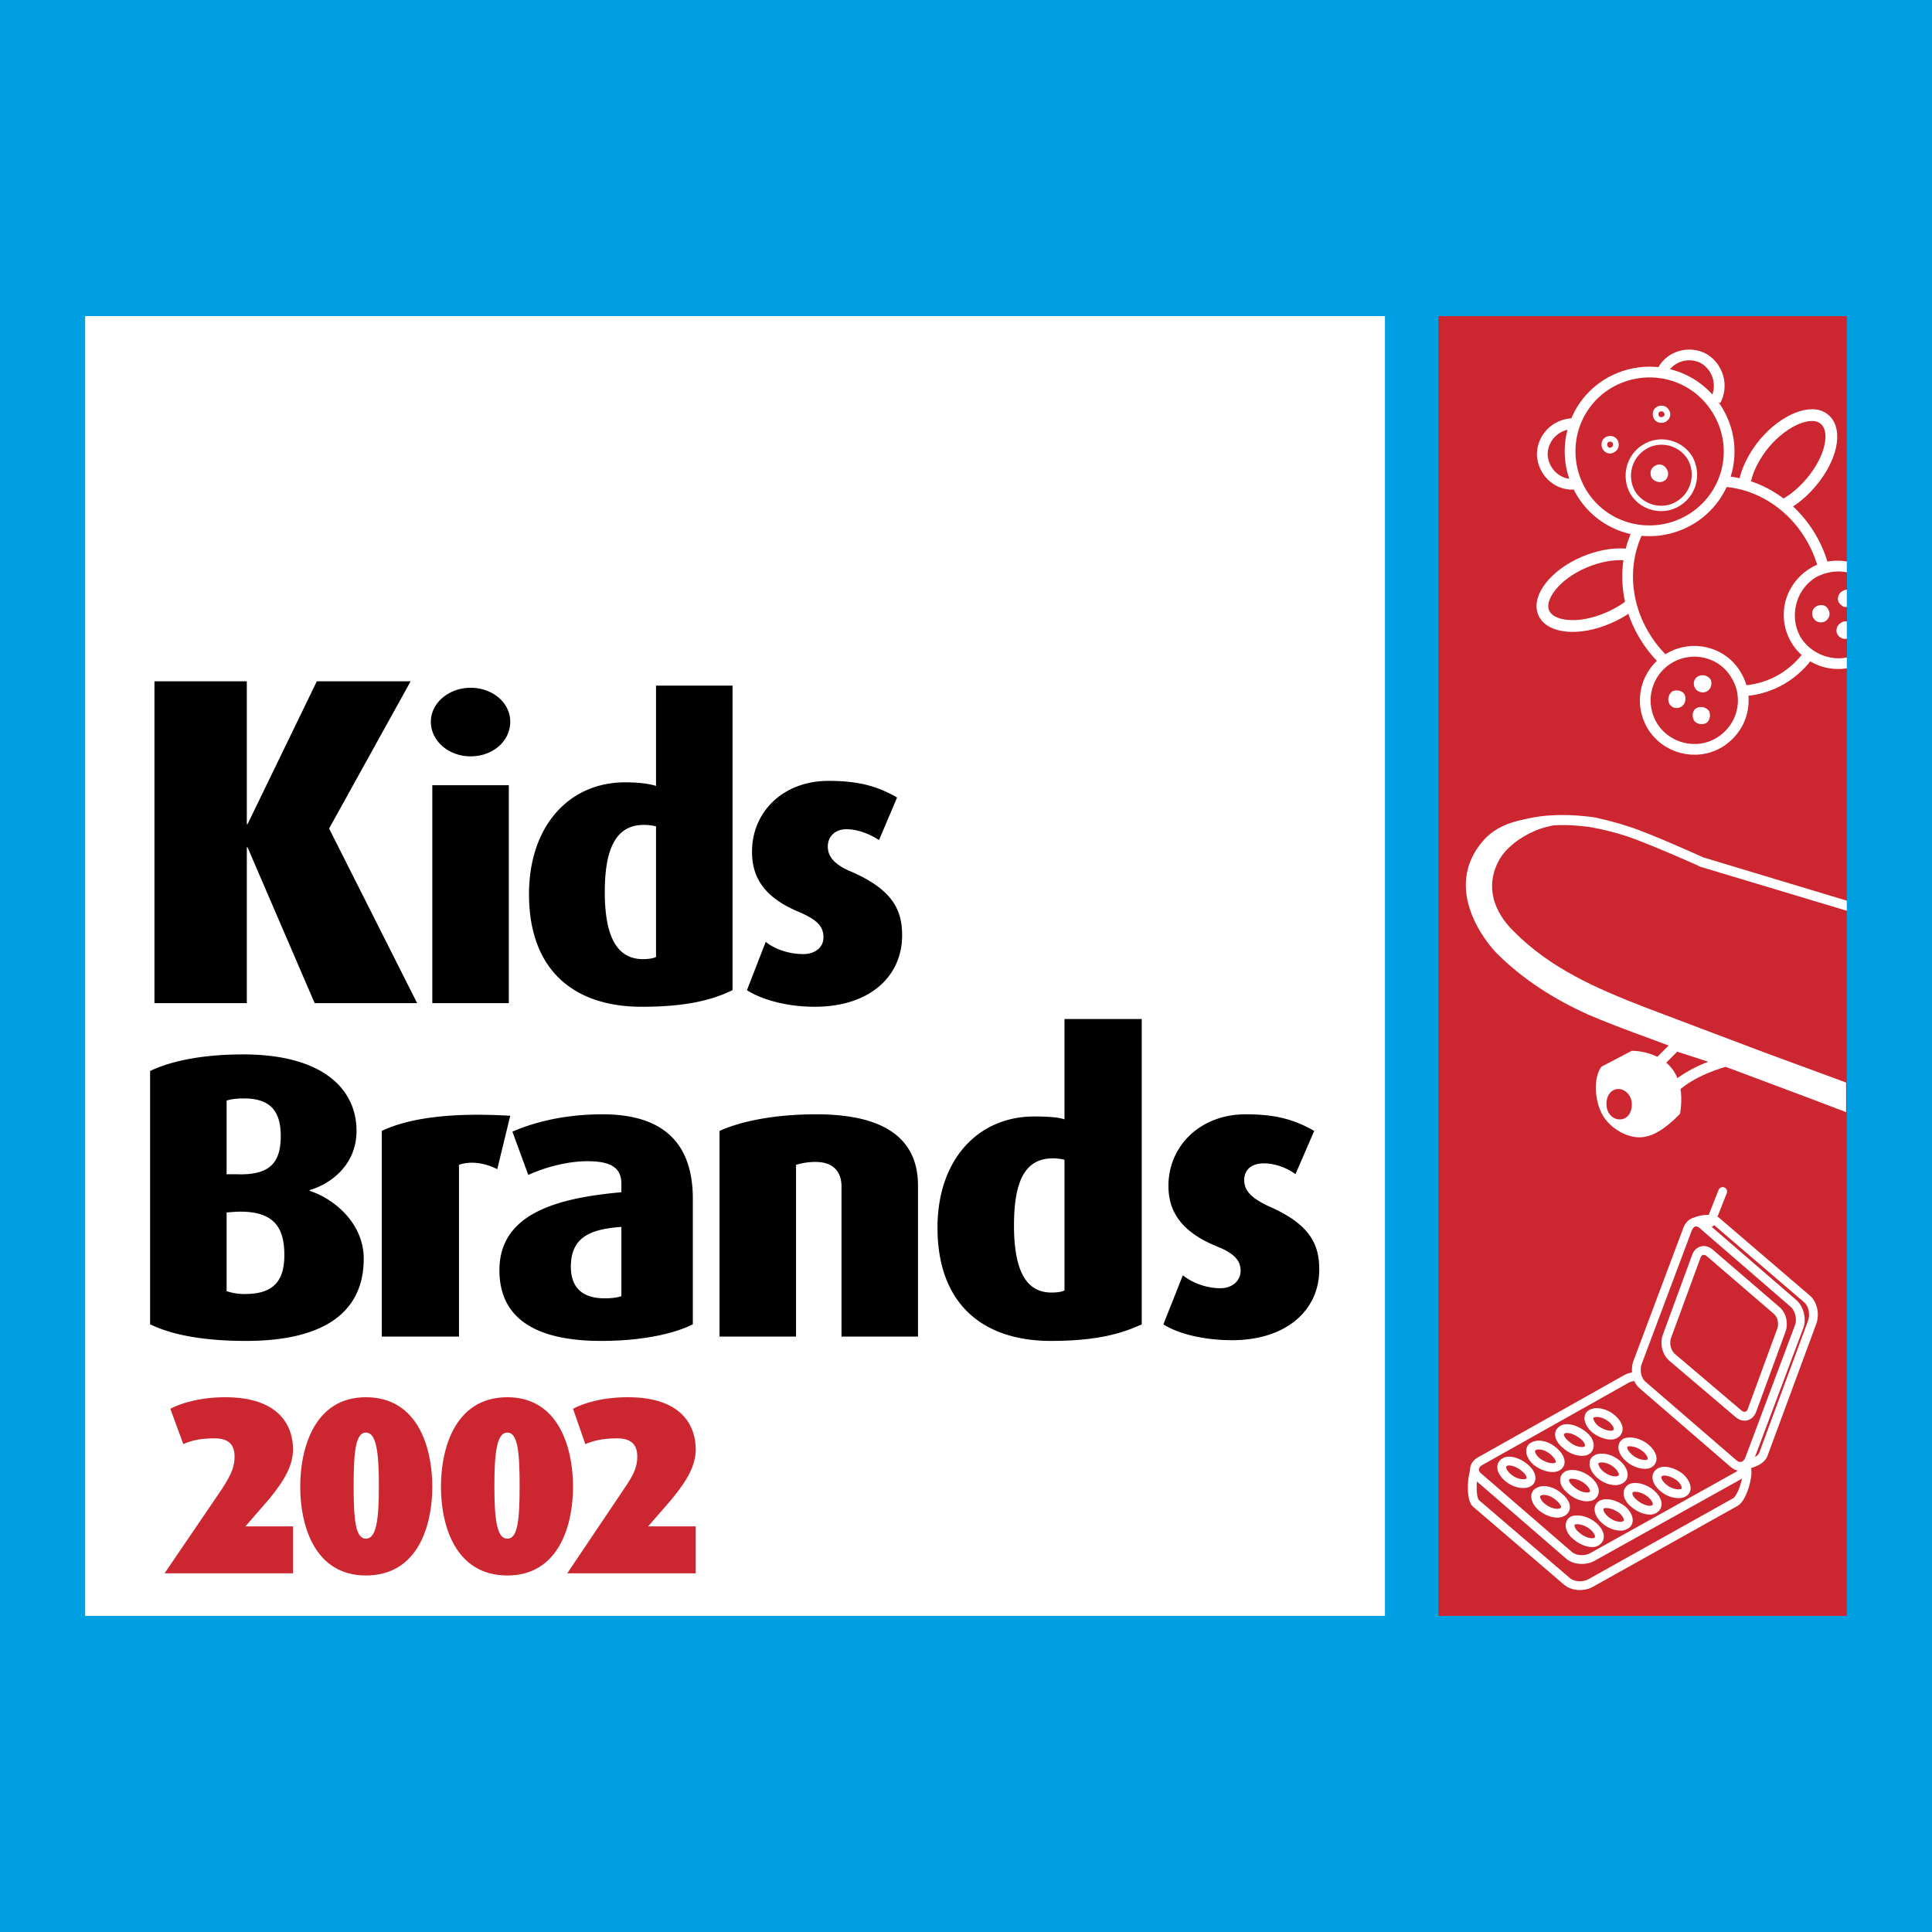
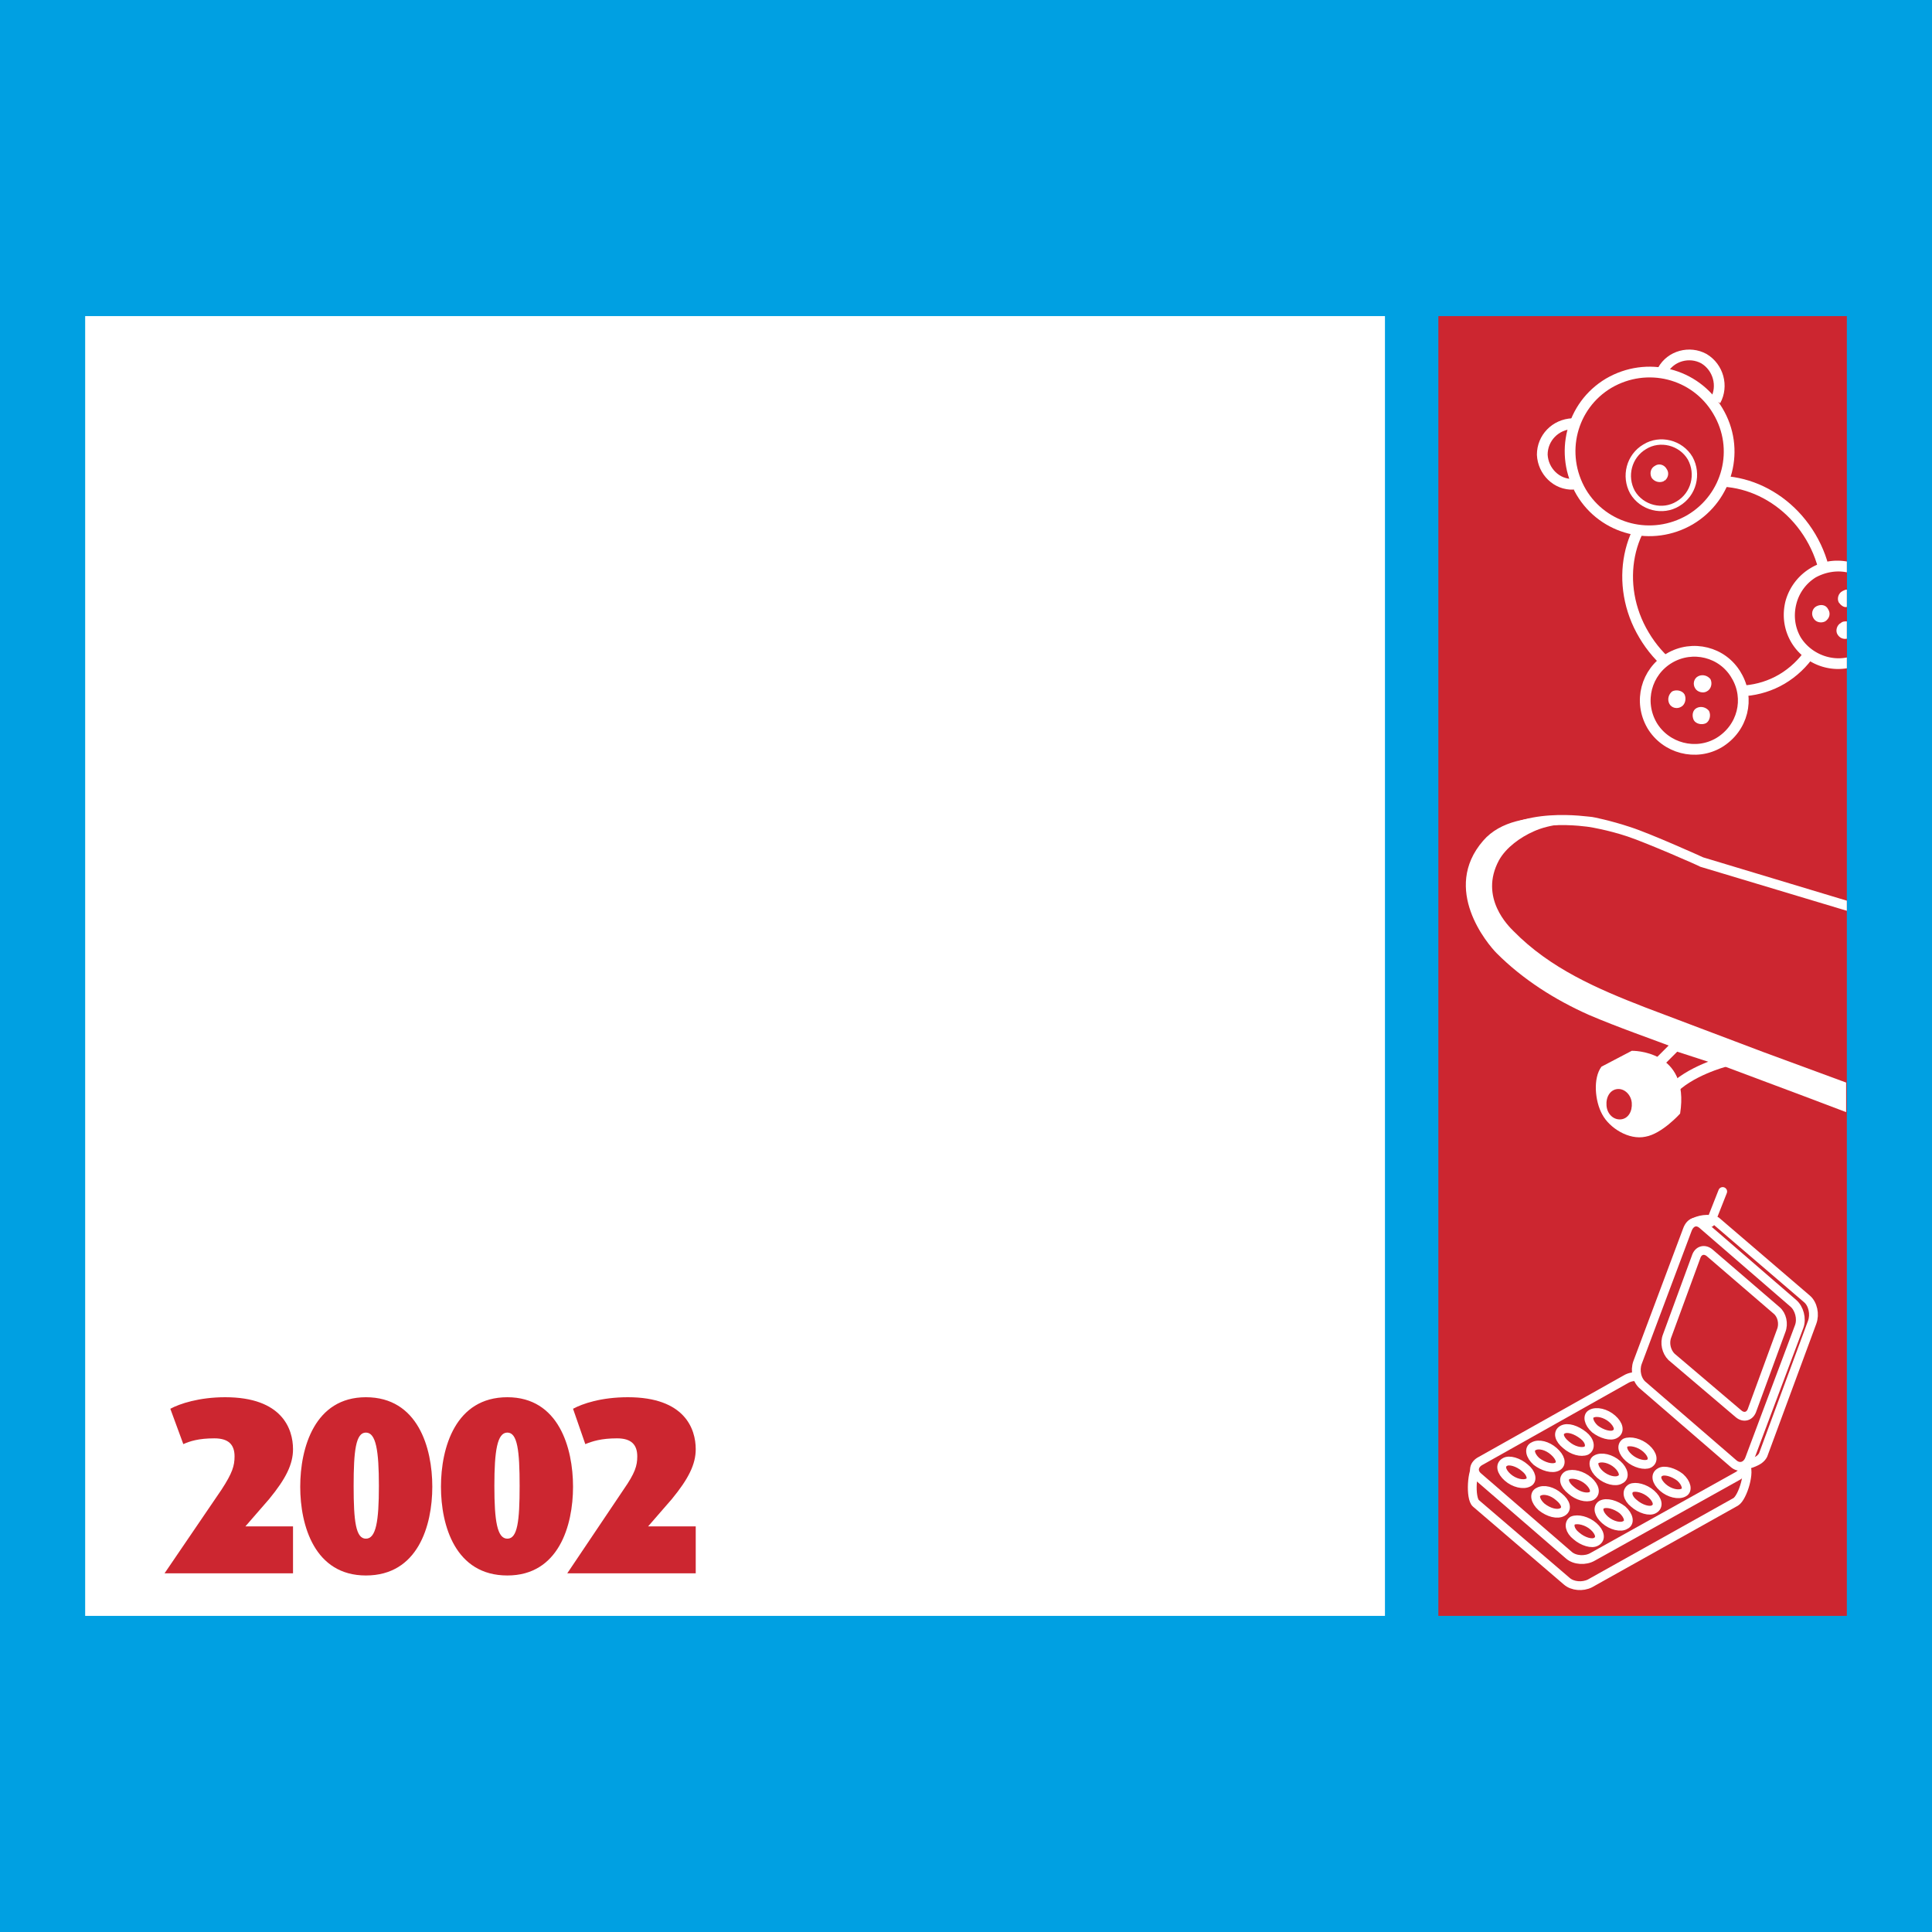
<svg xmlns="http://www.w3.org/2000/svg" width="2500" height="2500" viewBox="0 0 192.744 192.744">
  <path fill-rule="evenodd" clip-rule="evenodd" fill="#00a0e2" d="M0 0h192.744v192.744H0V0z" />
  <path fill-rule="evenodd" clip-rule="evenodd" fill="#fff" d="M8.496 31.536h129.672v129.671H8.496V31.536z" />
  <path fill-rule="evenodd" clip-rule="evenodd" fill="#cc2630" d="M143.496 31.536h40.752v129.671h-40.752V31.536z" />
  <path d="M156.959 48.312c-1.654.072-3.023-1.296-3.096-2.952 0-1.656 1.297-3.024 3.025-3.096" fill="none" stroke="#fff" stroke-width="1.071" stroke-miterlimit="2.613" />
-   <path d="M182.016 41.832c1.297 1.08.721 3.888-1.367 6.336-2.016 2.376-4.68 3.456-5.977 2.376s-.648-3.888 1.367-6.336c2.018-2.376 4.752-3.456 5.977-2.376zM164.52 56.592c.648 1.512-1.152 3.816-4.031 5.04-2.953 1.296-5.832 1.008-6.48-.504s1.152-3.816 4.031-5.04c2.88-1.224 5.761-1.008 6.48.504z" fill-rule="evenodd" clip-rule="evenodd" fill="#cc2630" stroke="#fff" stroke-width="1.175" stroke-linejoin="round" stroke-miterlimit="2.613" />
  <path d="M180.648 53.568c3.023 5.112 1.727 11.448-2.881 14.184-4.535 2.664-10.729.72-13.752-4.392-3.023-5.04-1.729-11.448 2.809-14.112 4.608-2.736 10.799-.792 13.824 4.32z" fill-rule="evenodd" clip-rule="evenodd" fill="#cc2630" stroke="#fff" stroke-width="1.071" stroke-miterlimit="2.613" />
  <path d="M171.359 40.968c2.305 3.816 1.008 8.64-2.736 10.872-3.814 2.232-8.639 1.008-10.871-2.736-2.232-3.816-1.008-8.64 2.736-10.872 3.817-2.232 8.639-1.008 10.871 2.736zM173.232 67.392c1.367 2.304.646 5.256-1.729 6.696-2.305 1.368-5.328.576-6.695-1.728-1.369-2.376-.576-5.328 1.727-6.696 2.305-1.368 5.328-.648 6.697 1.728z" fill-rule="evenodd" clip-rule="evenodd" fill="#cc2630" stroke="#fff" stroke-width="1.071" stroke-miterlimit="2.613" />
  <path d="M168.623 45.72c.865 1.584.361 3.6-1.223 4.536-1.512.936-3.6.432-4.537-1.152-.863-1.584-.359-3.6 1.225-4.536 1.512-.936 3.6-.432 4.535 1.152z" fill="none" stroke="#fff" stroke-width=".536" stroke-miterlimit="2.613" />
  <path d="M166.031 46.944c.217.288.072.648-.143.792a.688.688 0 0 1-.865-.216c-.145-.288-.072-.648.217-.792.287-.216.649-.072.791.216z" fill-rule="evenodd" clip-rule="evenodd" fill="#fff" stroke="#fff" stroke-width=".569" stroke-miterlimit="2.613" />
  <path d="M168.049 69.264c.215.432.07 1.008-.289 1.224-.432.288-1.008.144-1.225-.288-.215-.432-.07-.936.289-1.224.432-.216 1.008-.072 1.225.288zM170.641 67.752c.215.432.07 1.008-.361 1.224-.359.216-.936.072-1.152-.288-.287-.432-.143-1.008.289-1.224.431-.216.935-.072 1.224.288zM170.496 70.92c.215.432.072 1.008-.289 1.224-.432.216-1.008.072-1.223-.288-.217-.432-.145-1.008.287-1.224.432-.216.936-.072 1.225.288z" fill-rule="evenodd" clip-rule="evenodd" fill="#fff" />
  <path d="M184.248 66.168a5.01 5.01 0 0 1-5.041-2.376c-1.367-2.304-.646-5.256 1.729-6.624 1.008-.648 2.16-.864 3.312-.648v9.648z" fill-rule="evenodd" clip-rule="evenodd" fill="#cc2630" />
  <path d="M180.648 56.664a5.55 5.55 0 0 0-2.521 3.312c-.359 1.44-.143 2.88.576 4.104a5.439 5.439 0 0 0 5.545 2.592v-1.08c-1.801.36-3.672-.504-4.607-2.016-.576-1.008-.721-2.16-.434-3.312a4.37 4.37 0 0 1 1.945-2.664c.936-.504 2.016-.72 3.096-.504v-1.08c-1.297-.216-2.519 0-3.6.648z" fill-rule="evenodd" clip-rule="evenodd" fill="#fff" />
  <path d="M182.375 60.768c.289.432.145.936-.287 1.224-.432.216-.936.072-1.152-.288-.287-.432-.145-1.008.289-1.224.431-.216.935-.144 1.15.288zM184.248 60.552c-.289.072-.576-.145-.793-.433-.215-.36-.07-.936.361-1.152.143-.072.287-.144.432-.144v1.729zM184.248 63.72c-.359.072-.721-.072-.936-.432-.217-.36-.072-.936.359-1.152.145-.145.359-.145.576-.145v1.729h.001z" fill-rule="evenodd" clip-rule="evenodd" fill="#fff" />
-   <path d="M166.248 41.04c.217.288.072.648-.217.792-.287.144-.646.072-.791-.216s-.072-.648.215-.792c.289-.144.649-.072.793.216zM161.137 44.064c.143.288.07.648-.217.792-.287.216-.648.072-.793-.216-.143-.288-.07-.648.217-.792.289-.144.648-.072.793.216z" fill-rule="evenodd" clip-rule="evenodd" fill="#cc2630" stroke="#fff" stroke-width=".569" stroke-miterlimit="2.613" />
  <path d="M171.145 39.96c.791-1.44.287-3.312-1.152-4.176-1.439-.792-3.312-.288-4.104 1.152" fill="none" stroke="#fff" stroke-width="1.071" stroke-miterlimit="2.613" />
  <path d="M174.096 146.16c.576.504-.217 3.24-.936 3.672l-14.545 8.137c-.719.359-1.727.287-2.303-.217l-9.072-7.775c-.576-.504-.432-3.385.215-3.816L162 140.184l12.096 5.976z" fill-rule="evenodd" clip-rule="evenodd" fill="#cc2630" />
  <path d="M174.096 146.16c.576.504-.217 3.24-.936 3.672l-14.545 8.137c-.719.359-1.727.287-2.303-.217l-9.072-7.775c-.576-.504-.432-3.385.215-3.816L162 140.184" fill="none" stroke="#fff" stroke-width=".879" stroke-linejoin="round" stroke-miterlimit="2.613" />
  <path d="M158.904 155.305c-.721.432-1.801.359-2.377-.145l-9.072-7.848c-.576-.504-.432-1.225.289-1.584l14.473-8.137c.719-.432 1.727-.287 2.375.217l9 7.775c.576.504.504 1.225-.217 1.656l-14.471 8.066z" fill-rule="evenodd" clip-rule="evenodd" fill="#cc2630" stroke="#fff" stroke-width=".879" stroke-linejoin="round" stroke-miterlimit="2.613" />
  <path d="M161.137 143.064c-.434.287-1.369 0-2.018-.504-.646-.576-.791-1.297-.359-1.512.504-.289 1.439-.072 2.088.504s.793 1.223.289 1.512zM164.52 146.016c-.432.217-1.367 0-2.016-.576s-.793-1.223-.359-1.512c.504-.215 1.439 0 2.088.576.646.576.79 1.225.287 1.512zM167.977 148.896c-.504.287-1.441.072-2.088-.504-.648-.576-.793-1.225-.289-1.512.432-.289 1.369 0 2.016.504.648.577.792 1.296.361 1.512zM158.256 144.721c-.504.215-1.367 0-2.016-.576-.721-.576-.865-1.225-.361-1.512.506-.289 1.369 0 2.09.574.646.506.791 1.225.287 1.514zM161.641 147.6c-.434.289-1.369.072-2.018-.504-.646-.576-.791-1.295-.359-1.512.504-.287 1.439-.072 2.088.504s.793 1.297.289 1.512zM165.023 150.553c-.432.287-1.367 0-2.016-.576-.648-.504-.791-1.225-.287-1.512.432-.217 1.367 0 2.016.574.649.576.791 1.225.287 1.514zM155.375 146.305c-.504.287-1.439 0-2.088-.504-.646-.576-.791-1.297-.287-1.514.504-.287 1.367-.07 2.016.506.648.574.863 1.223.359 1.512zM158.76 149.256c-.504.217-1.367 0-2.016-.576-.721-.576-.865-1.225-.359-1.512.504-.217 1.439 0 2.088.576.646.576.791 1.225.287 1.512zM162.145 152.137c-.434.287-1.369.07-2.018-.504-.646-.576-.791-1.225-.359-1.514.504-.287 1.439 0 2.088.504.648.576.792 1.297.289 1.514zM152.496 147.889c-.504.287-1.439.072-2.088-.504s-.793-1.225-.289-1.514c.434-.287 1.369 0 2.018.576.646.504.791 1.225.359 1.442zM155.879 150.84c-.504.289-1.367.072-2.088-.504-.646-.576-.791-1.297-.287-1.512.504-.289 1.367-.072 2.016.504.72.576.865 1.225.359 1.512zM159.264 153.791c-.432.289-1.367 0-2.016-.574-.648-.504-.793-1.225-.359-1.514.504-.215 1.439 0 2.088.576.646.576.791 1.225.287 1.512z" fill-rule="evenodd" clip-rule="evenodd" fill="#cc2630" stroke="#fff" stroke-width=".879" stroke-linejoin="round" stroke-miterlimit="2.613" />
  <path d="M173.809 146.305c.719-.289 1.727-.434 2.088-1.152l4.895-13.248c.289-.793.072-1.801-.504-2.305l-9.07-7.775c-.721-.359-1.801-.145-2.377.215l4.968 24.265z" fill-rule="evenodd" clip-rule="evenodd" fill="#cc2630" />
  <path d="M173.809 146.305c.719-.289 1.727-.434 2.088-1.152l4.895-13.248c.289-.793.072-1.801-.504-2.305l-9.07-7.775c-.721-.359-1.801-.145-2.377.215" fill="none" stroke="#fff" stroke-width=".879" stroke-linejoin="round" stroke-miterlimit="2.613" />
  <path d="M179.496 132.336c.287-.791 0-1.801-.576-2.305l-9.072-7.848c-.576-.504-1.225-.287-1.512.504l-4.969 13.248c-.287.793-.072 1.801.576 2.305l9 7.775c.576.504 1.297.289 1.584-.432l4.969-13.247z" fill-rule="evenodd" clip-rule="evenodd" fill="#cc2630" stroke="#fff" stroke-width=".879" stroke-linejoin="round" stroke-miterlimit="2.613" />
  <path d="M177.695 132.768c.289-.719.072-1.584-.432-2.016l-6.695-5.76c-.504-.432-1.152-.289-1.369.432l-2.879 7.848c-.289.721-.072 1.584.432 2.088l6.695 5.689c.504.432 1.152.287 1.369-.434l2.879-7.847z" fill-rule="evenodd" clip-rule="evenodd" fill="#cc2630" stroke="#fff" stroke-width=".879" stroke-linejoin="round" stroke-miterlimit="2.613" />
  <path fill-rule="evenodd" clip-rule="evenodd" fill="#373739" d="M171.863 118.871l-1.222 3.098 1.222-3.098z" />
  <path fill="none" stroke="#fff" stroke-width=".879" stroke-linecap="round" stroke-linejoin="round" stroke-miterlimit="2.613" d="M171.863 118.871l-1.222 3.098" />
  <path d="M148.248 83.952c-1.729 1.944-1.873 4.896-.576 8.784v.144l.072.072c.215.216 4.607 5.257 12.312 8.208 2.734 1.08 10.584 4.031 21.6 8.137l.936.359.359-.936-1.008-.361c-10.943-4.104-18.863-7.055-21.527-8.135-6.912-2.664-11.232-7.201-11.881-7.849-.504-1.584-.719-2.952-.719-4.176 0-1.44.359-2.664 1.152-3.6 2.807-3.24 9.574-2.088 9.646-2.088 0 0 1.801.288 3.744.936 1.945.648 7.201 2.952 7.273 3.024l14.615 4.392v-1.008l-14.328-4.32c-.145-.072-5.256-2.376-7.271-3.023-1.945-.648-3.744-1.008-3.816-1.008-.358 0-7.415-1.224-10.583 2.448z" fill-rule="evenodd" clip-rule="evenodd" fill="#fff" />
  <path d="M172.08 105.912s-3.6.936-5.4 2.951l-1.512-2.52 2.016-2.016 4.896 1.585z" fill-rule="evenodd" clip-rule="evenodd" fill="#cc2630" stroke="#fff" stroke-width="1.04" stroke-miterlimit="2.613" />
  <path d="M159.768 106.416l3.023-1.584s5.832-.145 4.824 6.264c0 0-1.799 2.016-3.455 2.305-1.656.359-3.6-.865-4.32-2.232-.721-1.298-.936-3.601-.072-4.753z" fill-rule="evenodd" clip-rule="evenodd" fill="#fff" />
  <path d="M162.791 110.016c.072.865-.359 1.584-1.08 1.656-.719.072-1.367-.504-1.439-1.367-.072-.865.361-1.584 1.08-1.656.72-.073 1.369.576 1.439 1.367z" fill-rule="evenodd" clip-rule="evenodd" fill="#cc2630" />
  <path d="M184.176 108.287v2.953-2.953zM175.969 104.977c-3.961-1.512-7.85-2.953-11.809-4.465-4.824-1.871-9.504-3.889-13.176-7.632-.432-.432-3.457-3.312-1.441-7.056.721-1.296 2.16-2.304 3.457-2.88 1.584-.72 3.889-1.008 6.84-.648 0 0-8.424-2.448-11.881 1.584-4.176 4.824.434 10.296 1.369 11.232 2.592 2.591 5.76 4.609 9.145 6.121 3.023 1.295 6.191 2.375 9.215 3.527 5.545 2.088 11.016 4.104 16.488 6.191V108l-8.207-3.023z" fill-rule="evenodd" clip-rule="evenodd" fill="#fff" />
-   <path fill-rule="evenodd" clip-rule="evenodd" d="M31.392 100.08l-6.696-15.552h-.072v15.552h-9.216V67.968h9.216v14.256h.072l6.912-14.256h9.36l-8.136 14.688 8.784 17.424H31.392zM46.944 75.456c-2.16 0-3.96-1.512-3.96-3.456 0-1.872 1.8-3.384 3.96-3.384 2.232 0 3.96 1.512 3.96 3.384 0 1.944-1.728 3.456-3.96 3.456zm-3.816 2.88h7.632v21.744h-7.632V78.336zM64.008 100.439c-6.696 0-11.232-3.6-11.232-11.231 0-6.84 4.032-11.16 9.576-11.16 1.368 0 2.448.144 3.096.36V68.4h7.632v30.383c-2.232 1.08-4.896 1.656-9.072 1.656zm1.44-17.999a5.17 5.17 0 0 0-1.224-.144c-2.736 0-3.888 2.304-3.888 6.696 0 4.464 1.224 6.696 3.816 6.696.504 0 1.008-.072 1.296-.216V82.44zM81.288 100.439c-2.808 0-5.328-.719-6.768-1.656l1.872-4.823c.864.72 2.304 1.224 3.744 1.224 1.152 0 2.016-.648 2.016-1.656 0-1.08-.576-1.728-2.376-2.52-3.888-1.584-4.752-3.816-4.752-6.048 0-3.96 3.096-7.056 7.632-7.056 2.952 0 4.824.504 6.84 1.656l-1.8 4.248c-.648-.432-1.944-1.08-3.24-1.08-1.224 0-1.872.792-1.872 1.728 0 1.08.792 1.872 2.376 2.52 4.104 1.8 5.04 3.816 5.04 6.336 0 4.104-3.24 7.127-8.712 7.127zM24.552 133.775c-4.176 0-7.344-.576-9.576-1.656v-25.271c2.088-1.008 5.256-1.656 9.288-1.656 7.848 0 11.304 3.385 11.304 7.633 0 3.455-2.664 5.328-4.68 5.904v.072c2.448.791 5.4 3.238 5.4 6.768 0 5.542-4.248 8.206-11.736 8.206zm-.216-24.191c-.72 0-1.296.072-1.728.217v7.344h.936c3.384.143 4.464-1.152 4.464-3.816 0-2.52-1.08-3.745-3.672-3.745zm-.792 11.305l-.936.072v7.848a5.53 5.53 0 0 0 1.8.287c2.664 0 3.96-1.08 3.96-3.887 0-2.809-1.08-4.465-4.824-4.32zM49.608 116.641c-1.44-.721-2.808-.793-3.816-.432v17.135h-7.704v-20.52c2.592-1.225 6.624-1.873 12.816-1.512l-1.296 5.329zM59.976 133.775c-6.624 0-10.152-2.303-10.152-7.055 0-5.617 5.688-7.201 12.168-7.777v-.863c0-1.729-1.296-2.232-3.384-2.232s-4.32.648-5.904 1.369l-1.584-4.32c1.656-.721 4.68-1.729 9-1.729 5.328 0 9 2.232 9 8.424v12.527c-1.872.938-5.04 1.656-9.144 1.656zm2.016-11.375c-2.952.215-5.04.936-5.04 3.959 0 2.232 1.296 3.168 3.384 3.168.648 0 1.224-.072 1.656-.215V122.4zM83.952 133.344v-14.977c0-1.295-.647-2.447-2.592-2.447a6.52 6.52 0 0 0-1.944.289v17.135h-7.632v-20.52c2.232-1.008 5.616-1.656 9.648-1.656 7.344 0 10.152 2.809 10.152 7.129v15.047h-7.632zM104.832 133.775c-6.768 0-11.304-3.672-11.304-11.303 0-6.77 4.033-11.088 9.648-11.088 1.297 0 2.377.07 3.023.287v-10.008h7.705v30.455c-2.304 1.081-4.968 1.657-9.072 1.657zm1.367-18.072a5.11 5.11 0 0 0-1.15-.143c-2.809 0-3.889 2.303-3.889 6.695 0 4.535 1.225 6.695 3.744 6.695.576 0 1.008-.07 1.295-.215v-13.032zM122.904 133.703c-2.809 0-5.4-.646-6.84-1.584l1.943-4.895c.863.719 2.305 1.295 3.744 1.295 1.152 0 2.016-.719 2.016-1.729 0-1.008-.576-1.727-2.375-2.447-3.889-1.584-4.824-3.816-4.824-6.047 0-3.961 3.168-7.129 7.703-7.129 2.953 0 4.824.504 6.84 1.656l-1.871 4.32c-.648-.504-1.873-1.08-3.168-1.08-1.297 0-1.945.719-1.945 1.656 0 1.15.865 1.871 2.377 2.592 4.176 1.799 5.111 3.816 5.111 6.336 0 4.033-3.24 7.056-8.711 7.056z" />
  <path d="M16.416 156.961l5.688-8.354c1.08-1.656 1.296-2.375 1.296-3.311 0-1.152-.576-1.801-2.016-1.801-1.584 0-2.448.287-3.096.576l-1.296-3.527c.937-.506 2.88-1.152 5.472-1.152 5.688 0 6.768 3.168 6.768 5.184 0 1.512-.72 2.951-2.376 4.969l-2.376 2.734h4.752v4.682H16.416zM36.504 157.176c-5.112 0-6.552-4.969-6.552-8.855 0-3.889 1.44-8.928 6.552-8.928 5.184 0 6.624 5.039 6.624 8.928 0 3.886-1.44 8.855-6.624 8.855zm0-14.256c-1.008 0-1.224 1.801-1.224 5.328s.216 5.256 1.224 5.256 1.296-1.729 1.296-5.256-.288-5.328-1.296-5.328zM50.616 157.176c-5.184 0-6.624-4.969-6.624-8.855 0-3.889 1.44-8.928 6.624-8.928 5.112 0 6.552 5.039 6.552 8.928 0 3.886-1.44 8.855-6.552 8.855zm0-14.256c-1.008 0-1.296 1.801-1.296 5.328s.288 5.256 1.296 5.256 1.224-1.729 1.224-5.256-.216-5.328-1.224-5.328z" fill-rule="evenodd" clip-rule="evenodd" fill="#cc2630" />
  <path d="M56.592 156.961l5.616-8.354c1.152-1.656 1.368-2.375 1.368-3.311 0-1.152-.576-1.801-2.016-1.801-1.584 0-2.448.287-3.168.576l-1.224-3.527c.936-.506 2.808-1.152 5.472-1.152 5.688 0 6.768 3.168 6.768 5.184 0 1.512-.72 2.951-2.376 4.969l-2.376 2.734h4.752v4.682H56.592z" fill-rule="evenodd" clip-rule="evenodd" fill="#cc2630" />
</svg>